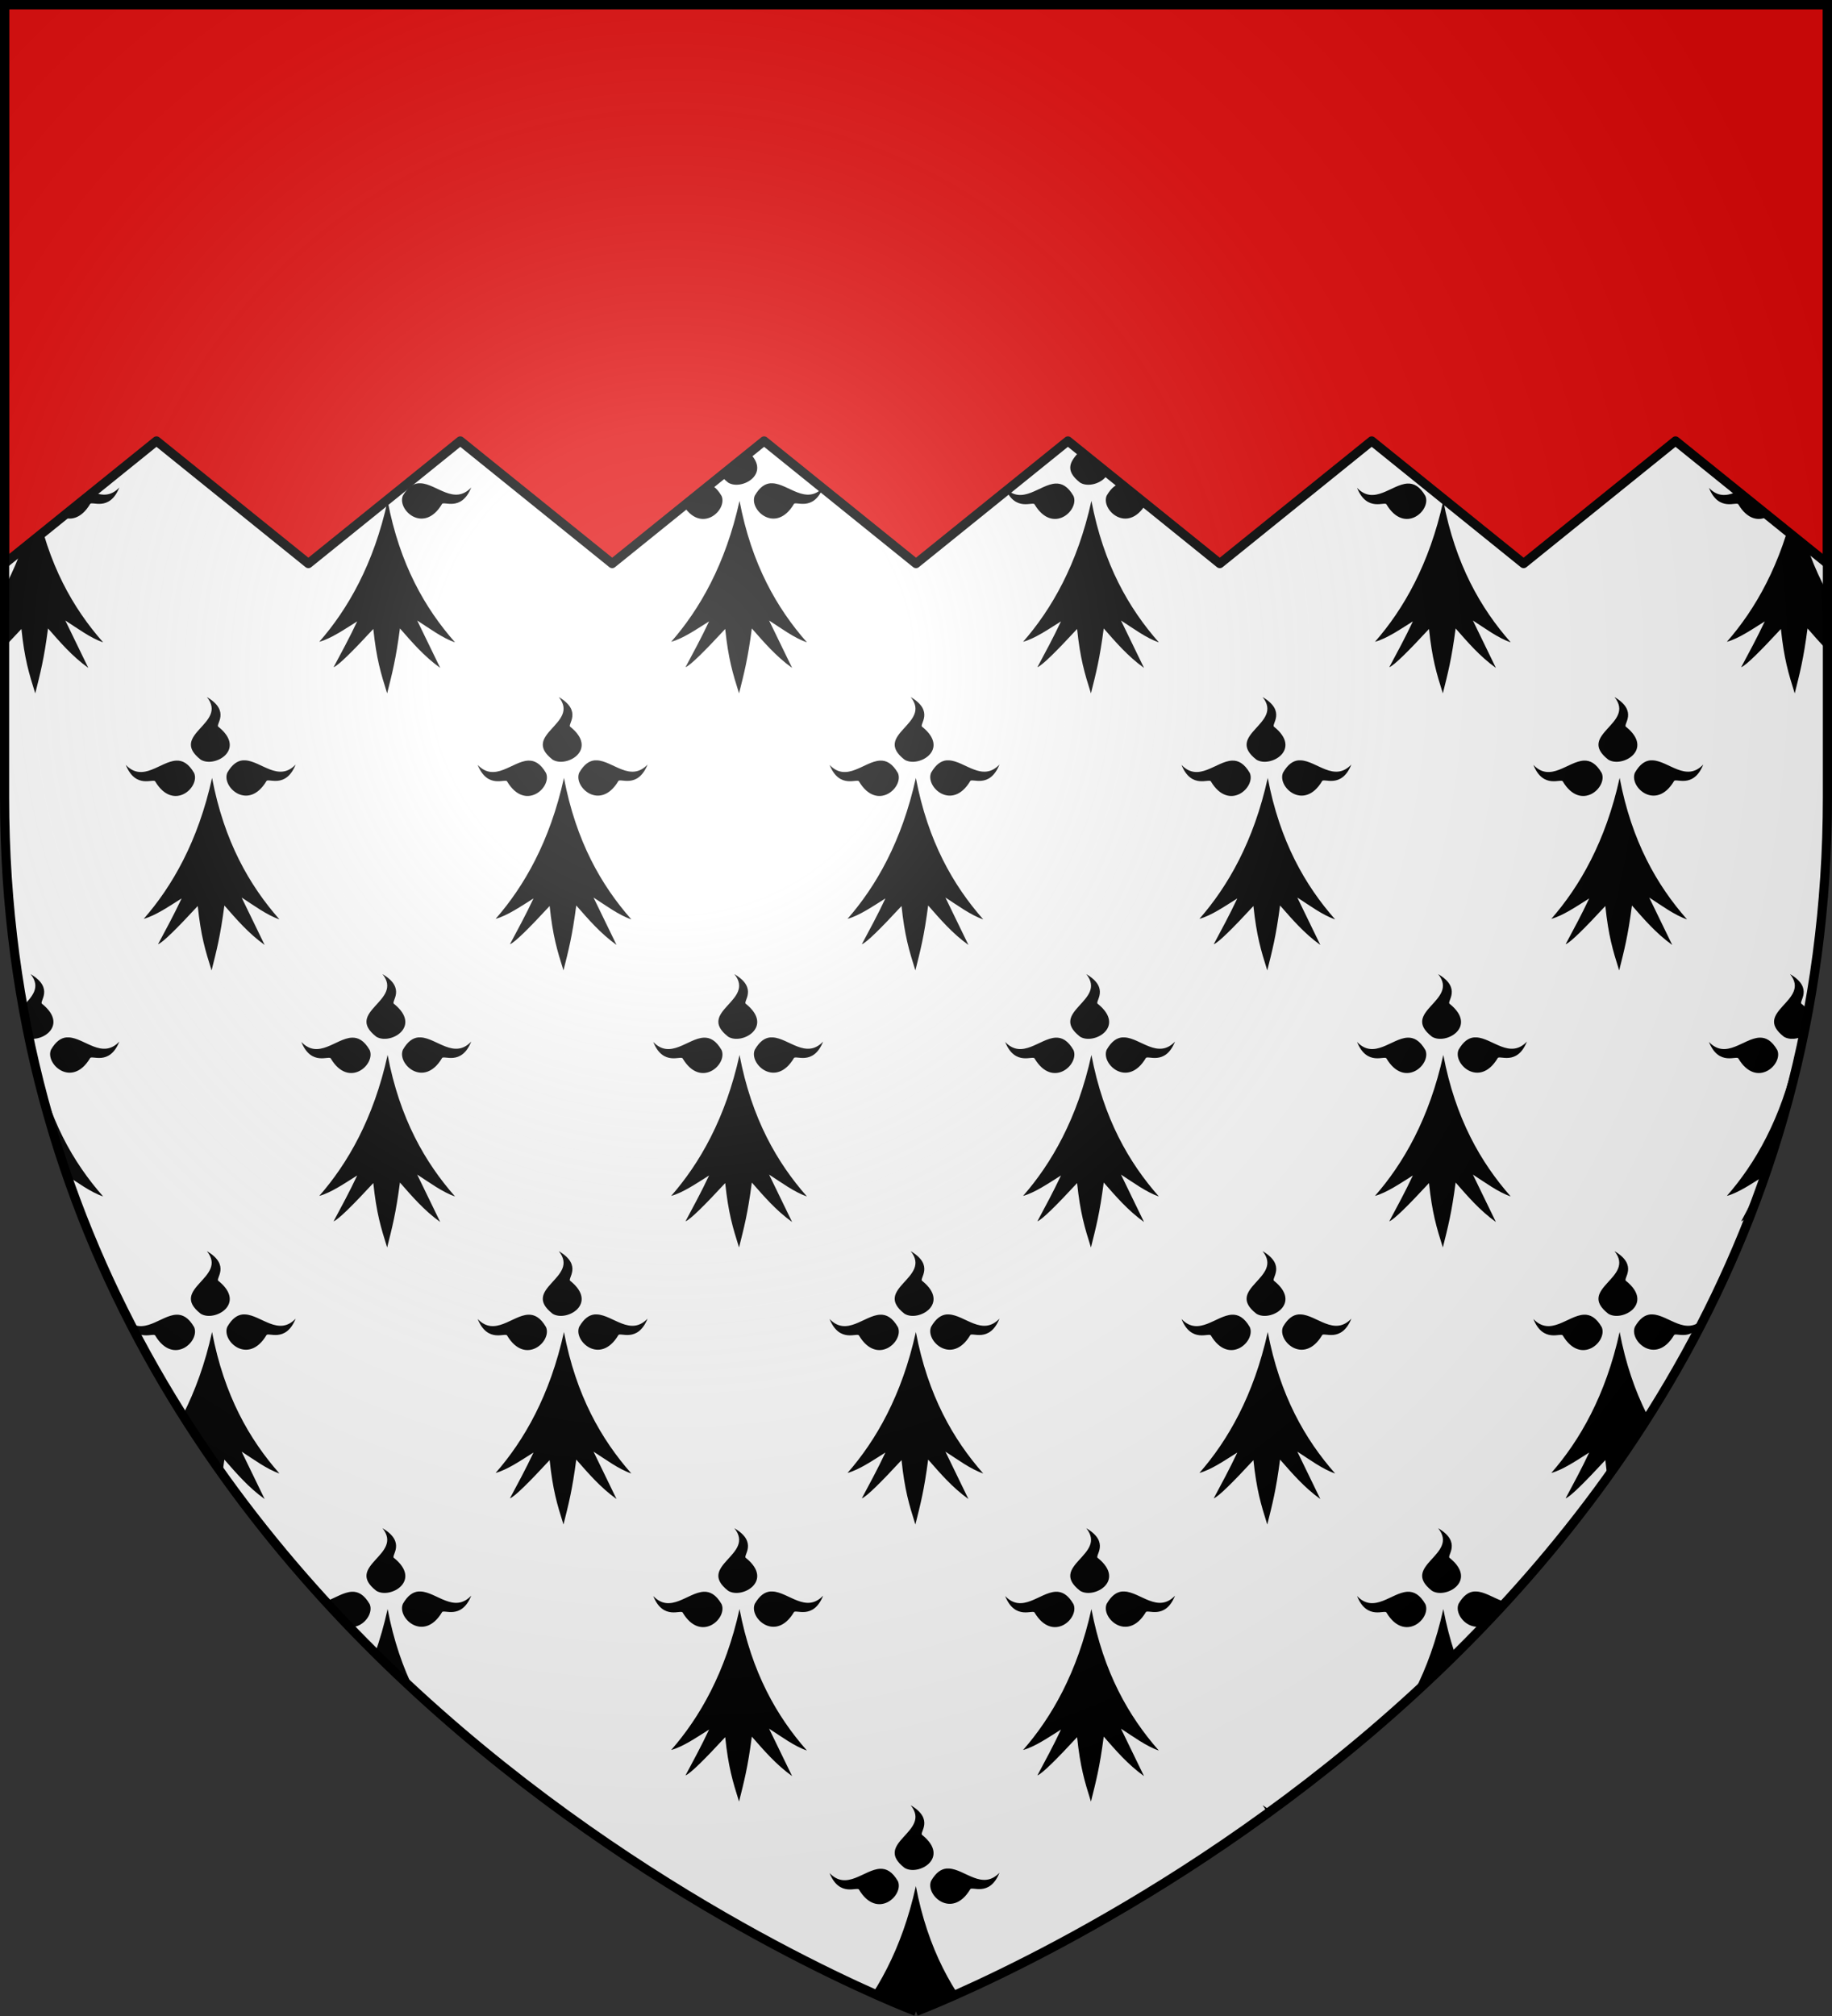
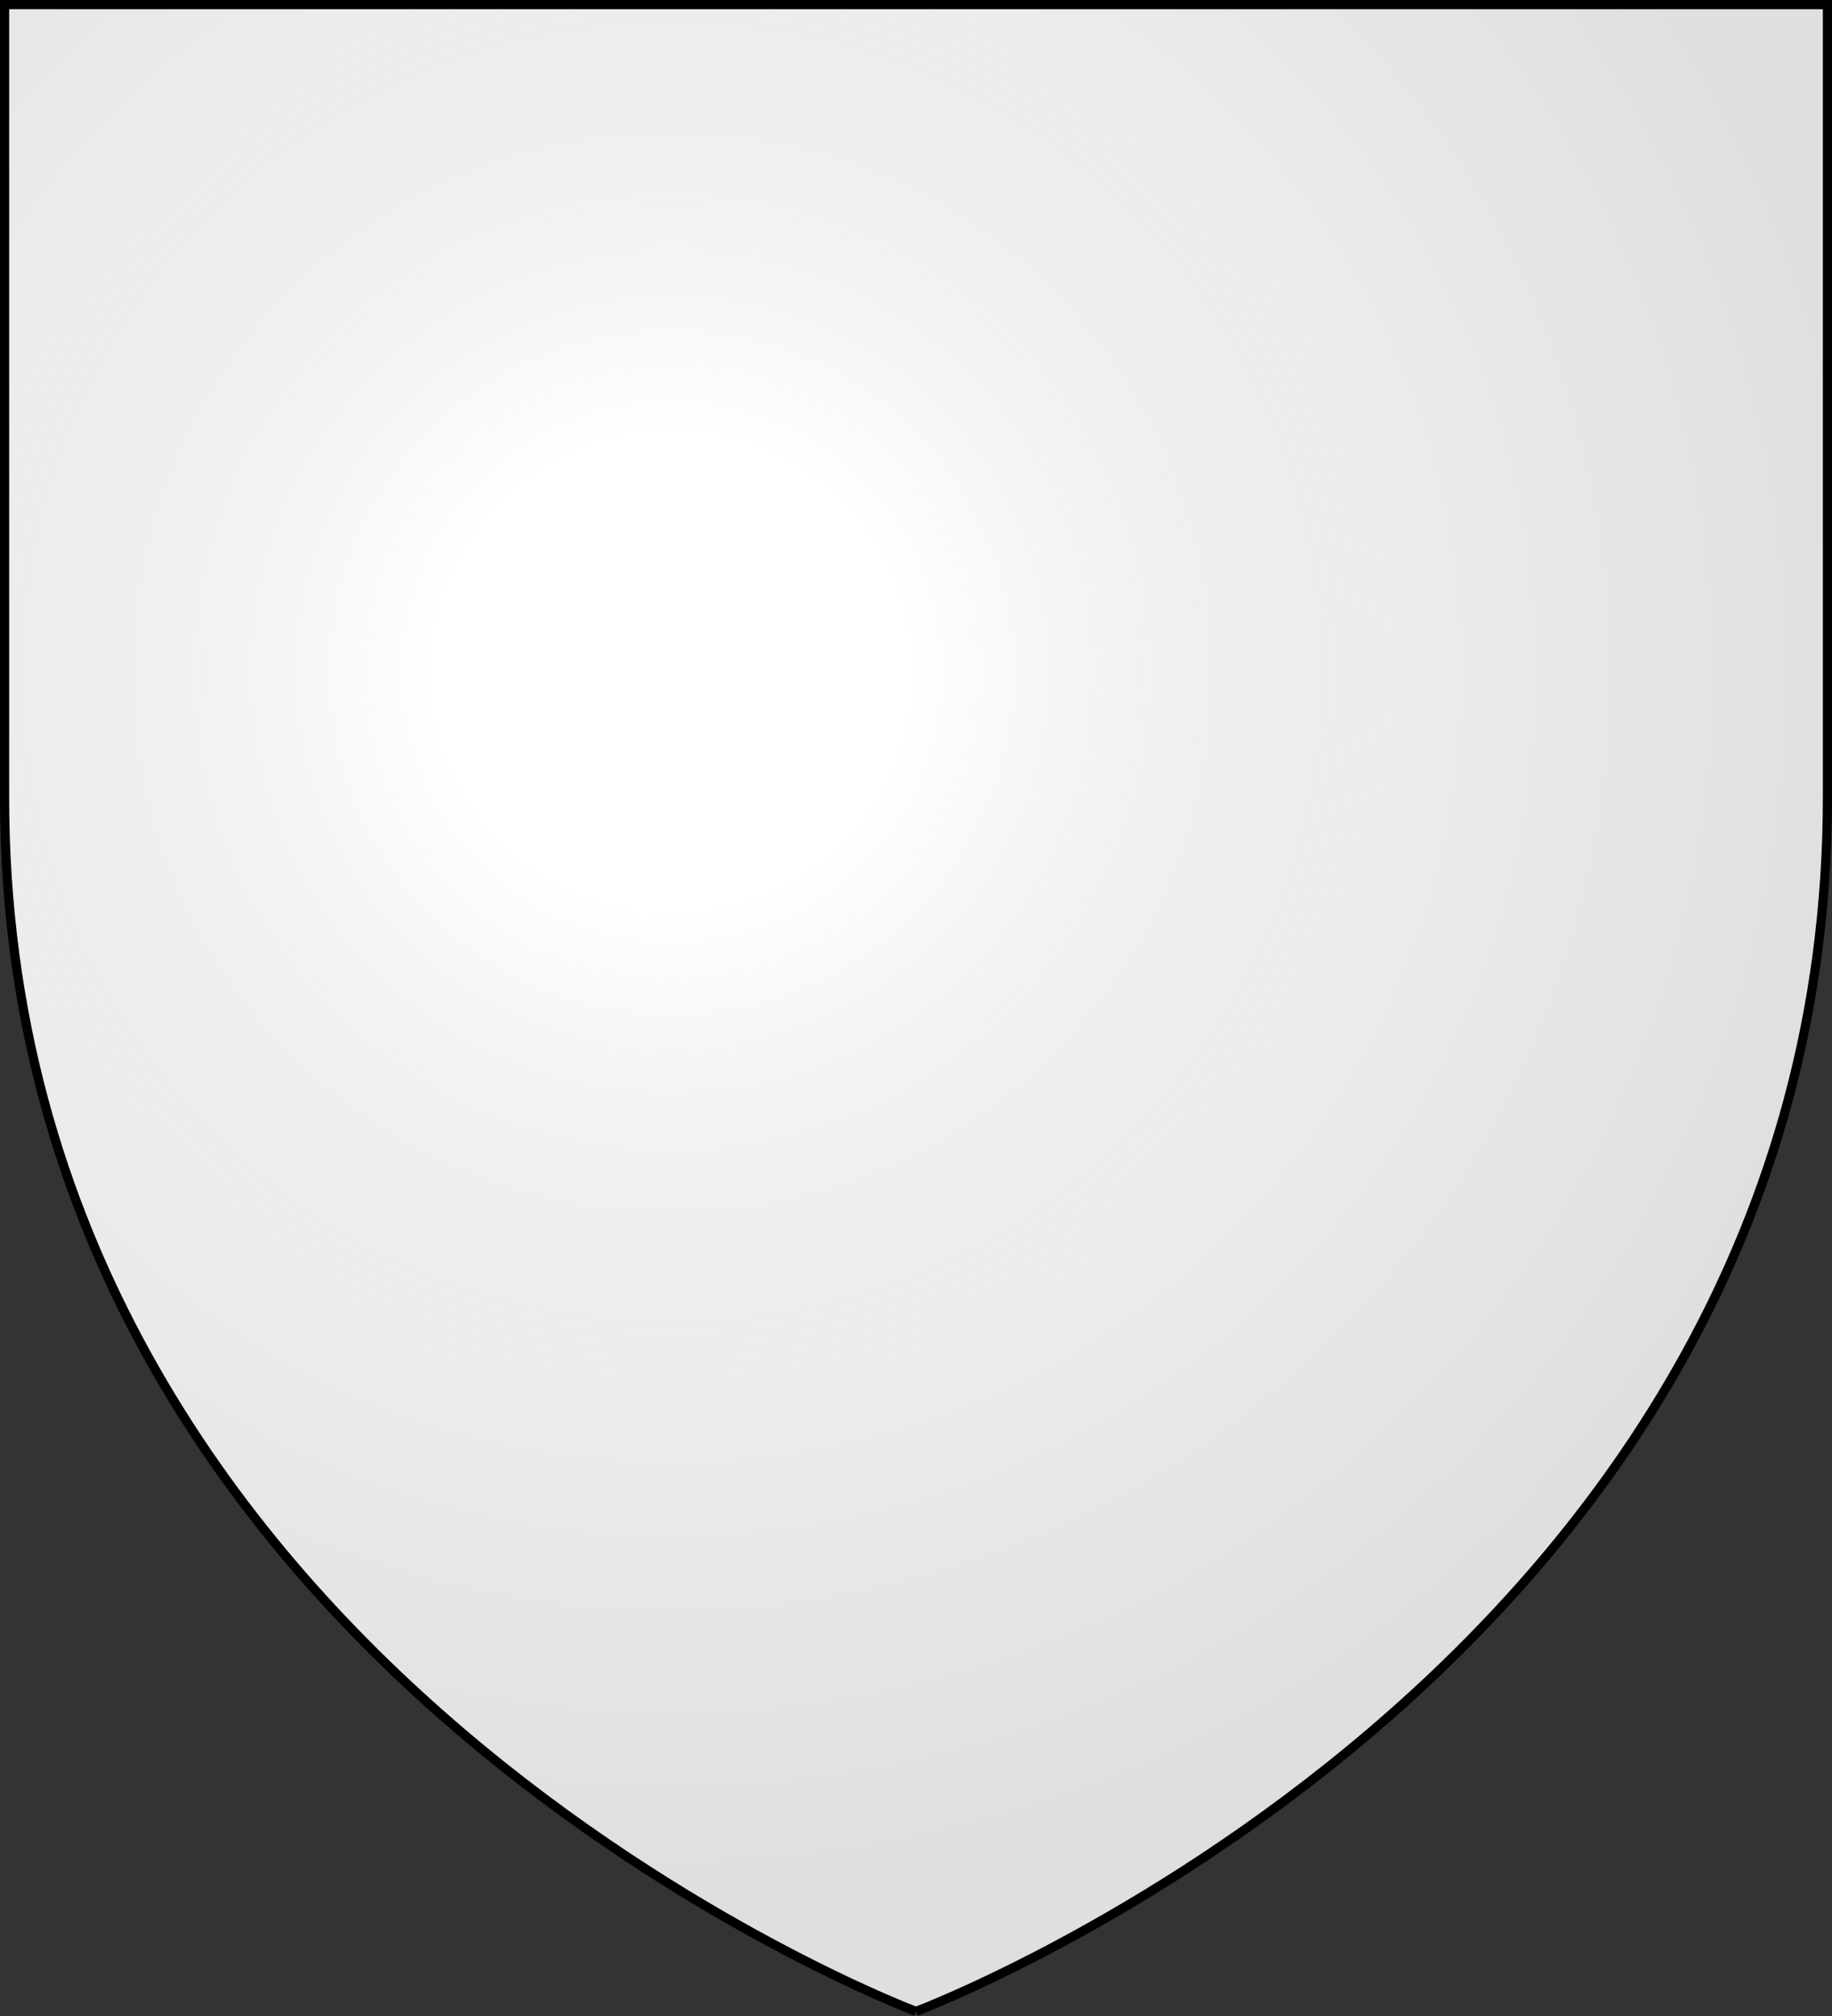
<svg xmlns="http://www.w3.org/2000/svg" xmlns:xlink="http://www.w3.org/1999/xlink" width="600" height="660">
  <rect width="100%" height="100%" fill="#333333" stroke="none" />
  <defs>
    <radialGradient id="g" cx="220" cy="220" r="395" gradientUnits="userSpaceOnUse">
      <stop offset="0" stop-color="#fff" stop-opacity=".314" />
      <stop offset=".2" stop-color="#fff" stop-opacity=".25" />
      <stop offset=".6" stop-color="#6b6b6b" stop-opacity=".125" />
      <stop offset="1" stop-opacity=".125" />
    </radialGradient>
    <clipPath id="e">
      <path id="a" d="M300 658.5S598.5 546.451 598.5 261V1.5H1.5V261C1.5 546.451 300 658.5 300 658.5" />
    </clipPath>
    <g id="c">
-       <path d="M298.265 46.809c7.045 8.738-12.652 12.217-2.031 20.487 4.529 2.808 15.108-3.272 5.813-10.744-1.201-.639 4.18-5.057-3.782-9.743M310.018 67.524c-1.763.166-3.461 1.254-5.064 4.029-2.01 4.652 6.834 12.72 12.784 2.8.421-1.211 6.329 2.666 9.596-5.458-5.602 5.886-11.332-1.139-16.534-1.372-.256-.01-.531-.022-.782.001M288.232 67.61c-5.202.232-10.934 7.286-16.535 1.4 3.268 8.124 9.237 4.247 9.658 5.458 5.951 9.92 14.732 1.852 12.722-2.8-1.833-3.172-3.81-4.149-5.845-4.058M299.952 73.268c-4.581 20.815-13.103 35.551-22.38 46.146 3.856-1.057 8.218-4.055 12.409-6.686-2.563 5.458-5.157 10.185-7.72 15.001 1.53-.519 6.406-5.383 13.002-12.515 1.034 9.805 2.443 14.439 4.532 21.087 1.663-6.638 2.869-11.171 4.188-21.259 3.977 4.511 7.81 9.046 13.19 12.915l-7.533-15.515c3.901 2.493 8.242 5.752 12.378 7.144-9.805-11.125-18.106-25.501-22.066-46.318" />
-     </g>
+       </g>
  </defs>
  <use xlink:href="#a" fill="#fff" />
  <g id="f">
    <use xlink:href="#c" transform="translate(-345.75)" />
    <use xlink:href="#c" transform="translate(-230.5)" />
    <use xlink:href="#c" transform="translate(-115.25)" />
    <use xlink:href="#c" />
    <use xlink:href="#c" transform="translate(115.25)" />
    <use xlink:href="#c" transform="translate(230.5)" />
  </g>
  <g clip-path="url(#e)">
    <use xlink:href="#f" transform="translate(57.5 -90.7)" />
    <use xlink:href="#f" transform="translate(57.5 90.7)" />
    <use xlink:href="#f" transform="translate(57.5 272.1)" />
    <use xlink:href="#f" transform="translate(57.5 453.5)" />
    <use xlink:href="#f" transform="translate(0 181.4)" />
    <use xlink:href="#f" transform="translate(0 362.8)" />
    <use xlink:href="#f" transform="translate(0 544.2)" />
  </g>
  <g stroke="#000" stroke-width="3">
-     <path fill="#e20909" fill-rule="evenodd" stroke-linecap="round" stroke-linejoin="round" d="M1.5 1.5h597v183l-49.75-40.14L499 184.5l-49.75-40.14-49.75 40.14-49.75-40.14L300 184.5l-49.75-40.14-49.75 40.14-49.75-40.14L101 184.5l-49.75-40.14L1.5 184.5z" />
    <use xlink:href="#a" fill="url(#g)" />
  </g>
</svg>